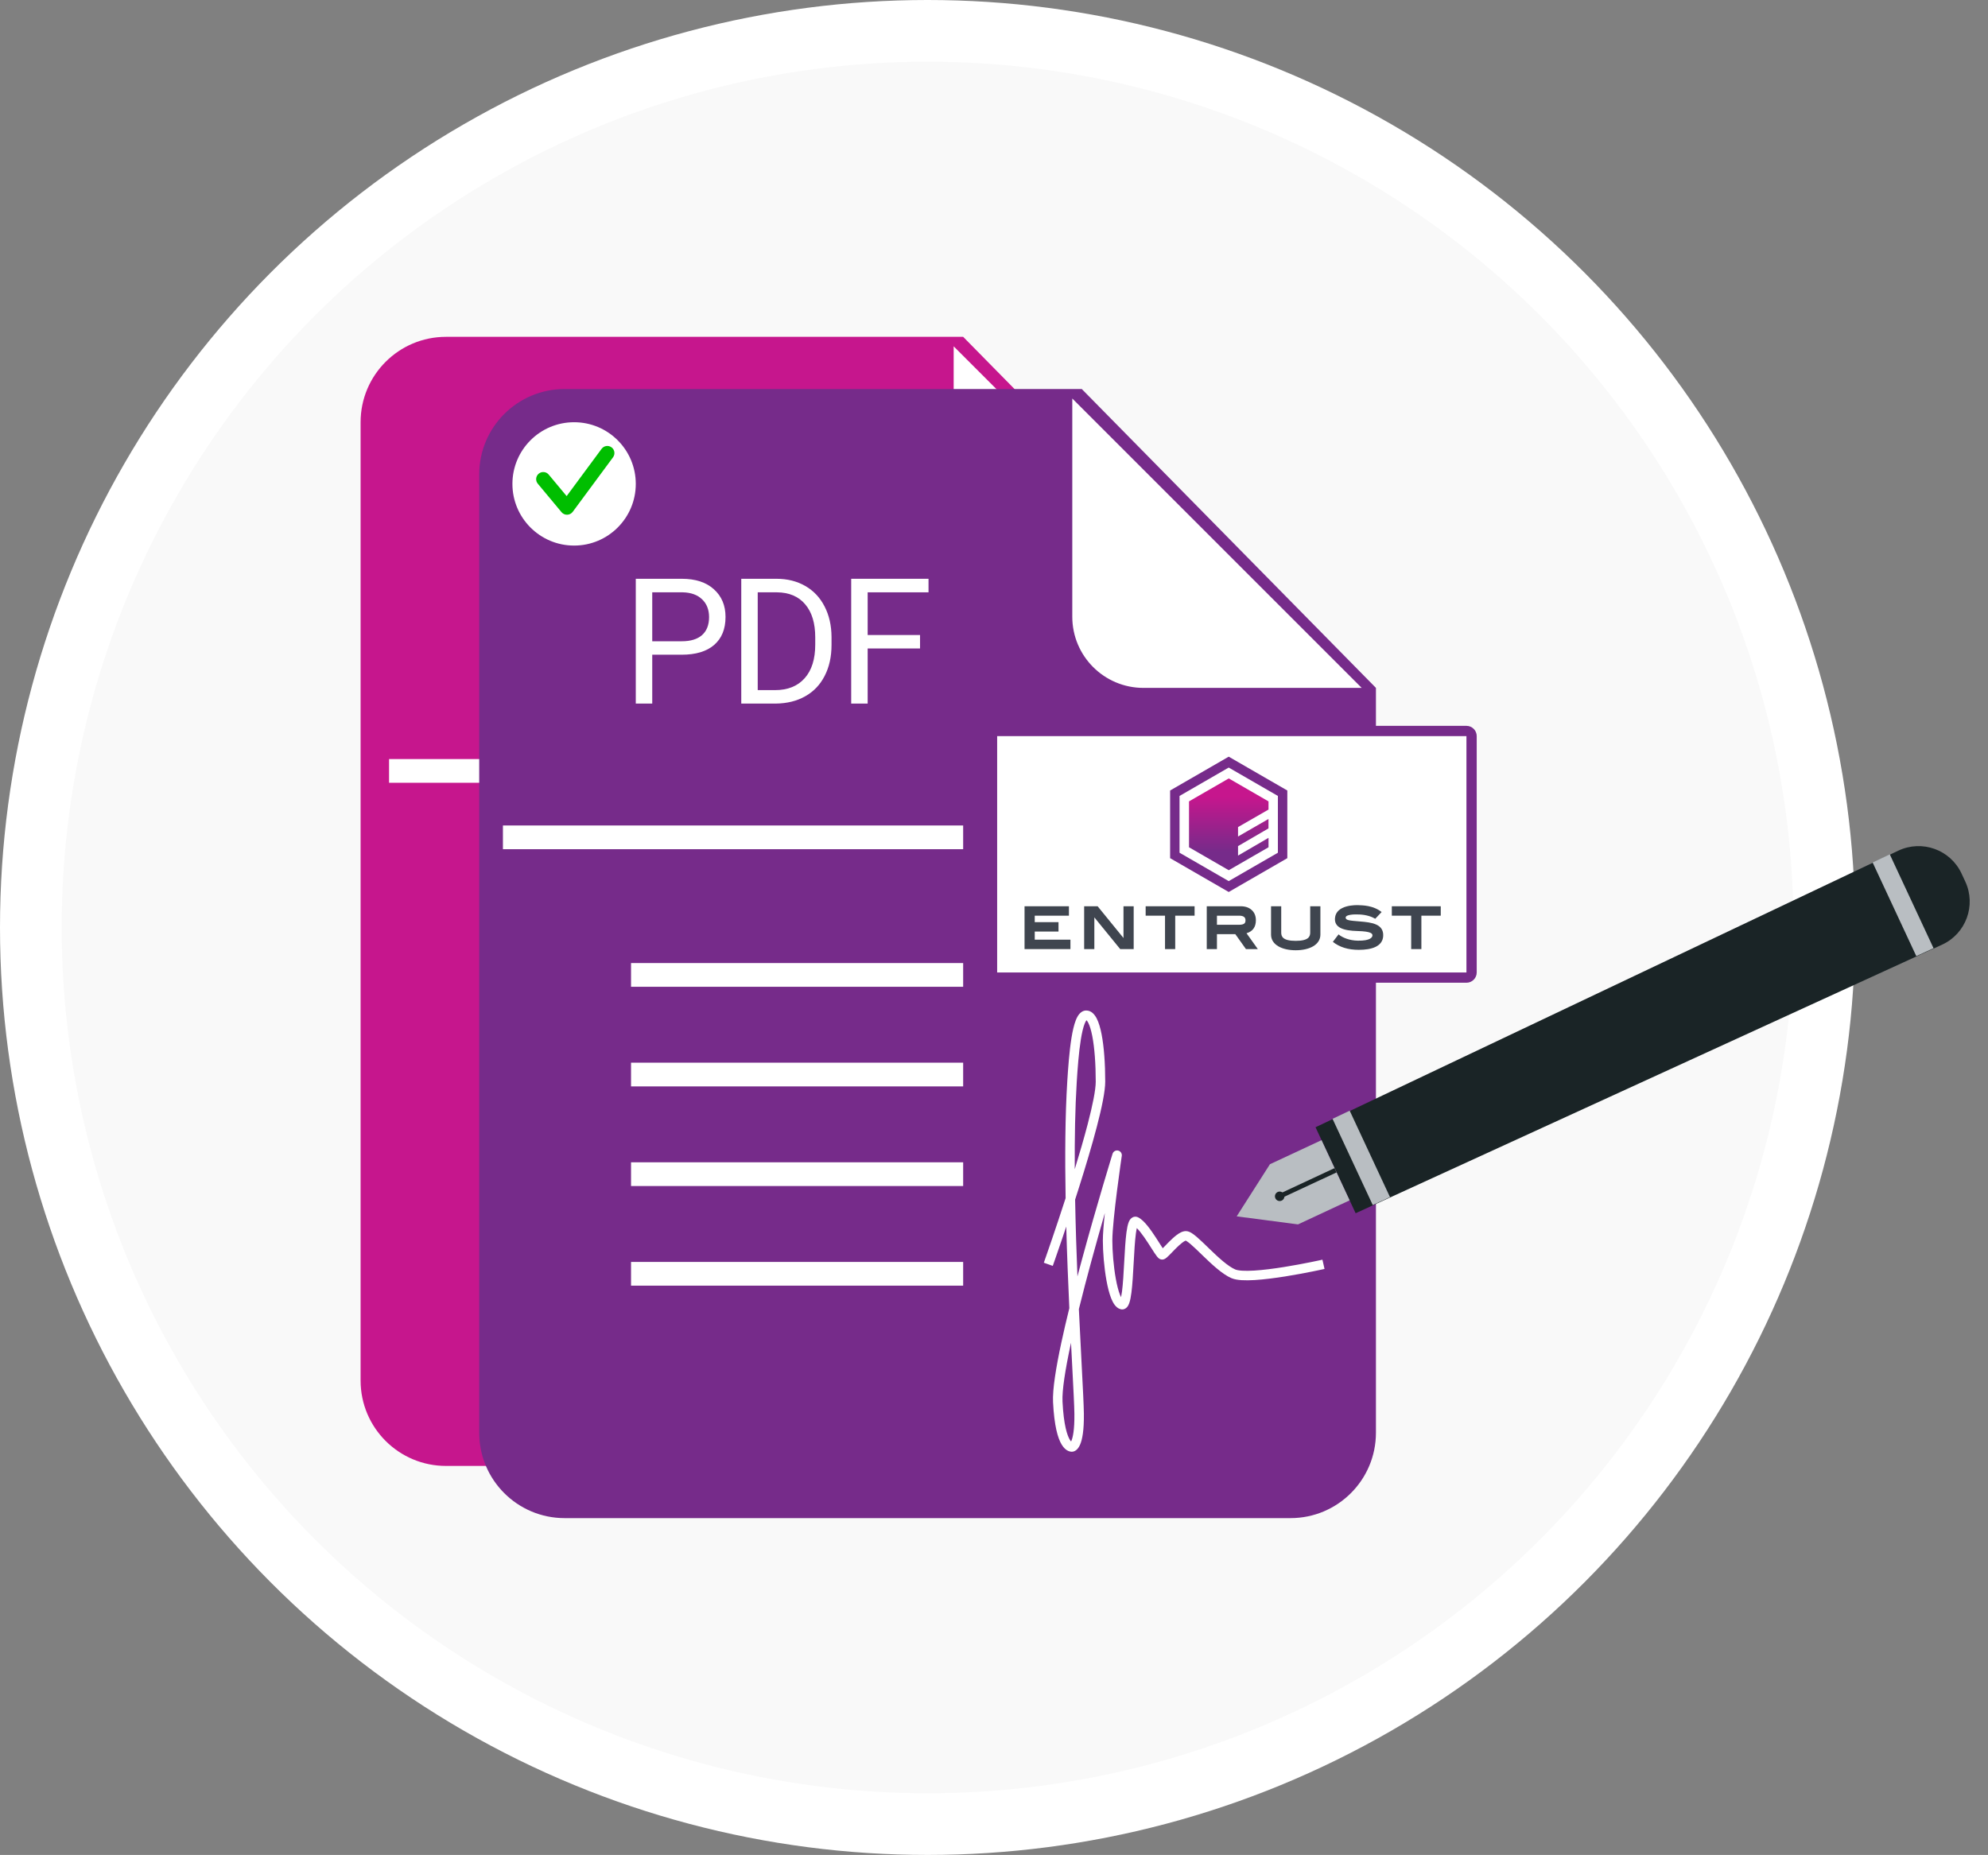
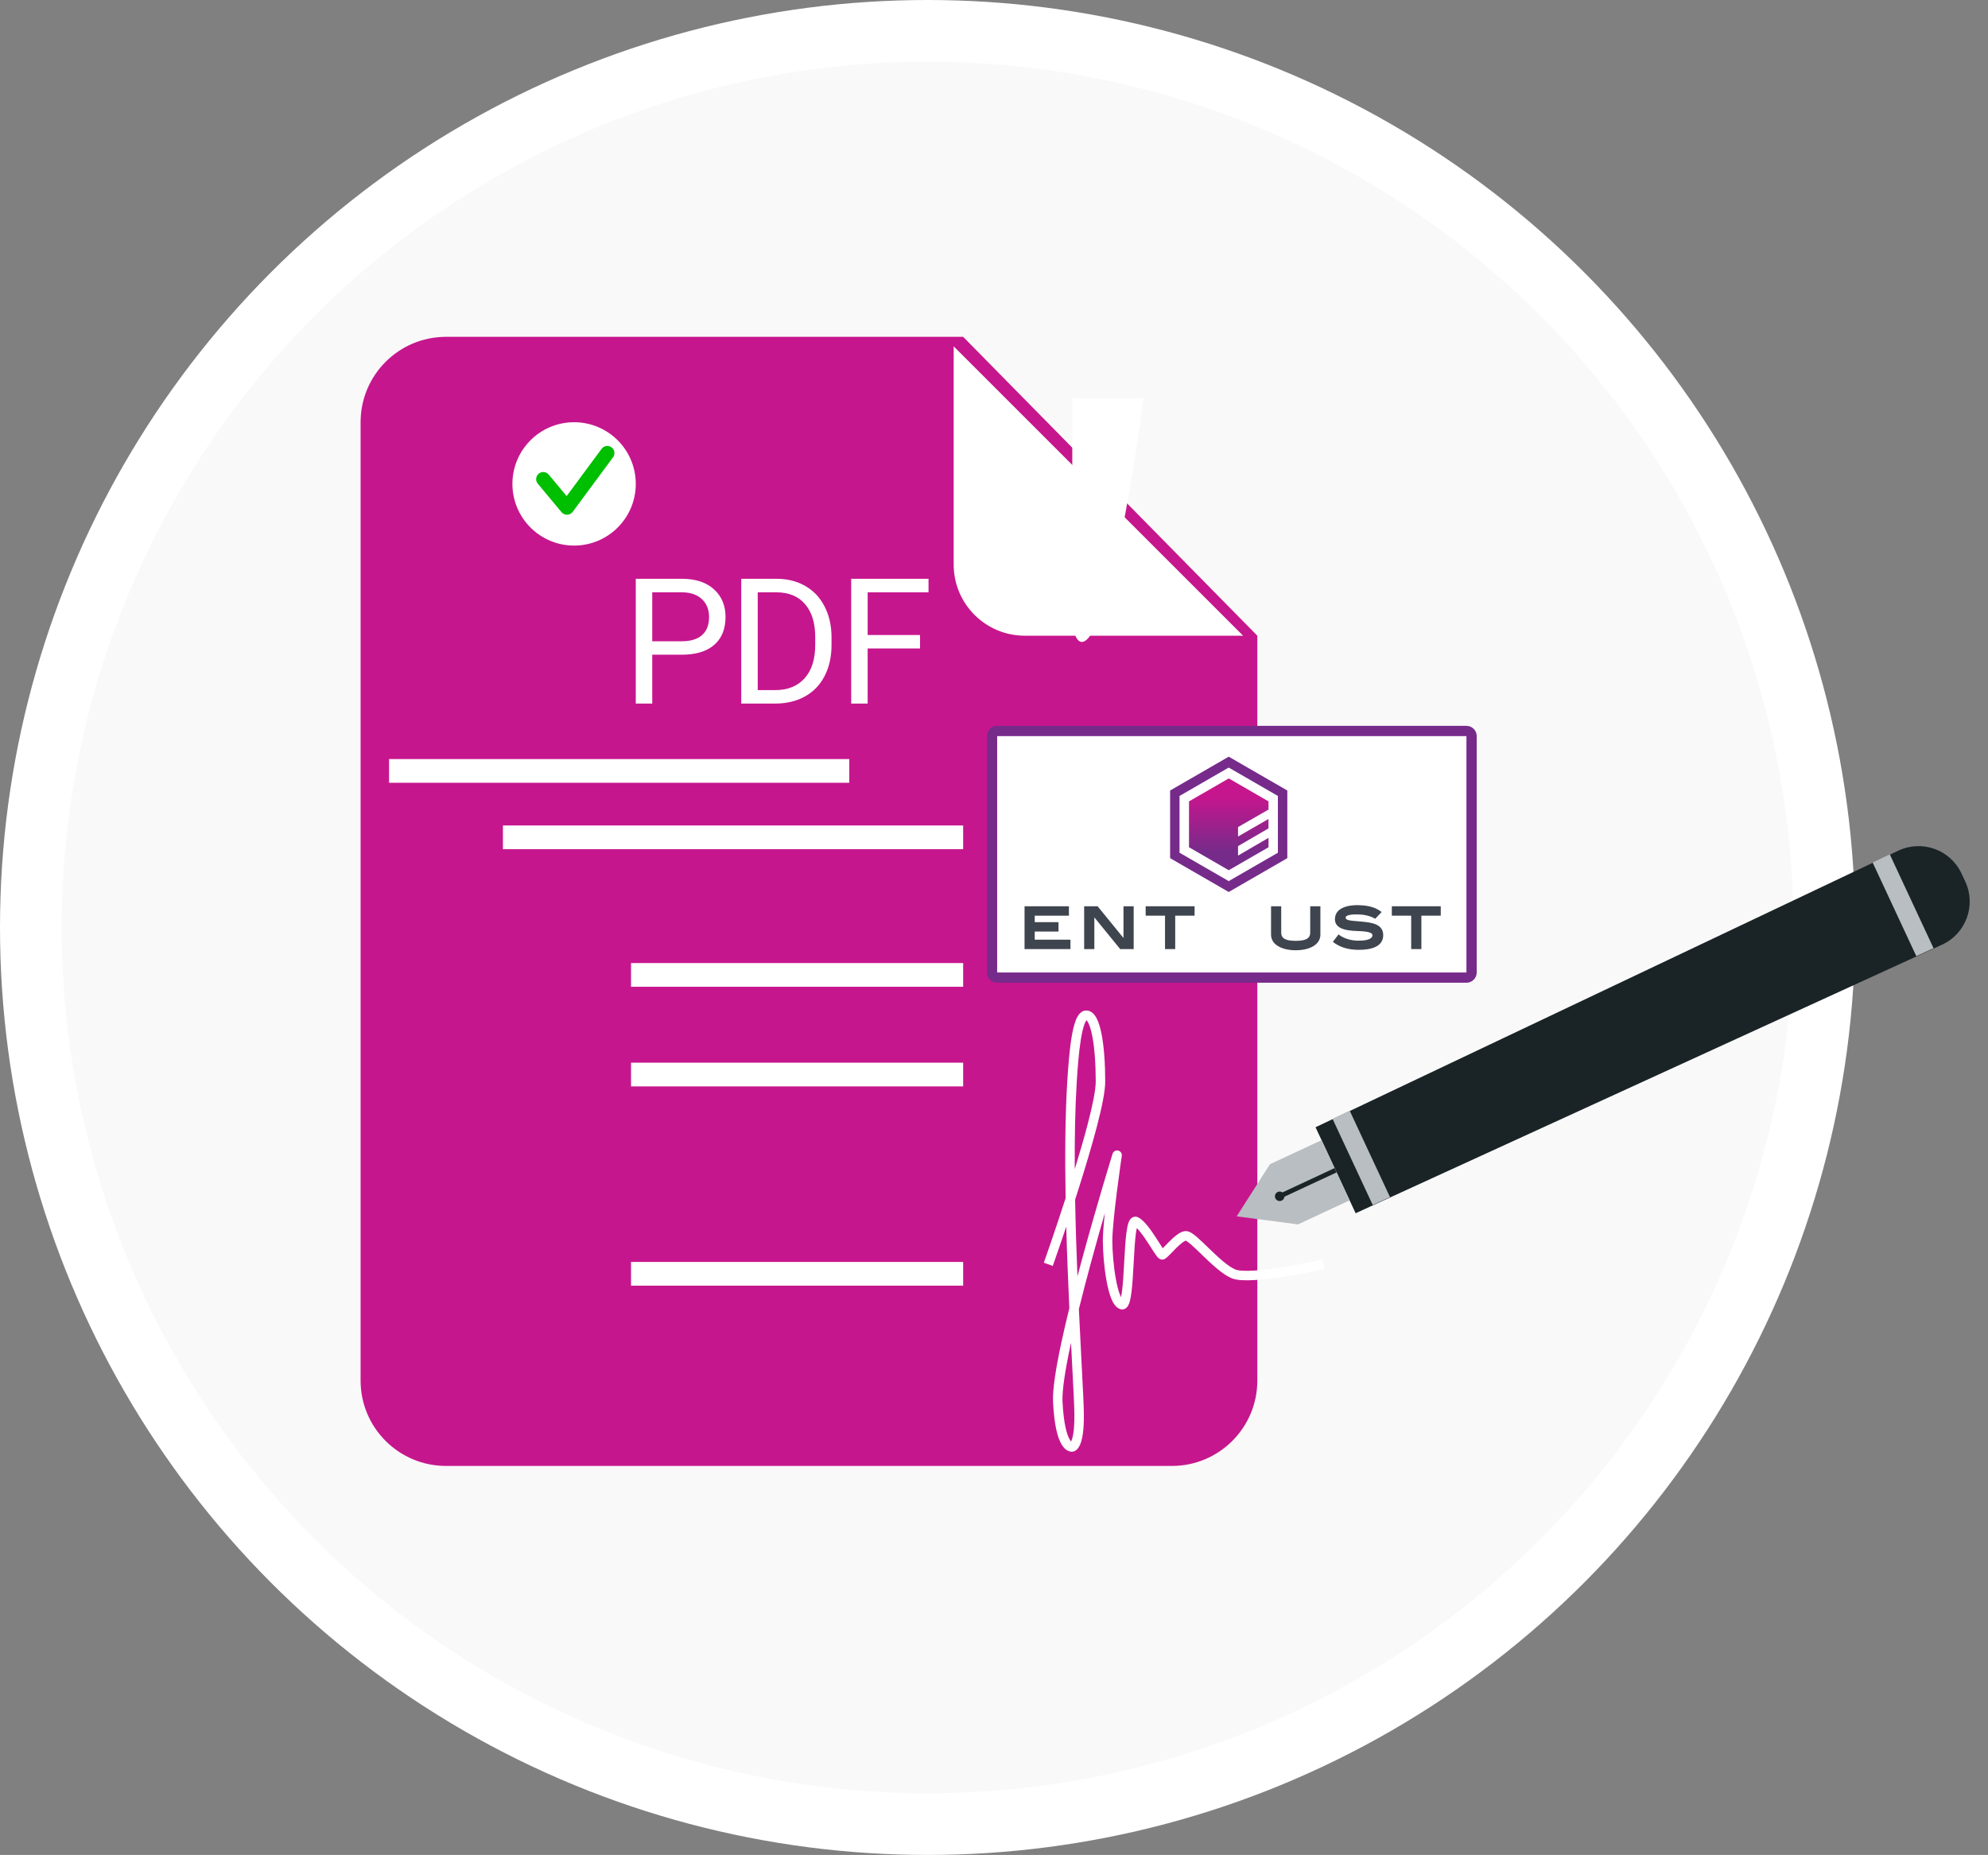
<svg xmlns="http://www.w3.org/2000/svg" width="419" height="391" viewBox="0 0 419 391" fill="none">
  <rect x="0" y="0" width="419" height="391" fill="#808080" stroke="none" />
  <circle cx="195.5" cy="195.5" r="195.5" fill="white" />
  <circle cx="195.5" cy="195.5" r="182.5" fill="#F9F9F9" />
  <path d="M76 89V291C76 300.941 84.059 309 94 309H247C256.941 309 265 300.941 265 291V134L203 71H94C84.059 71 76 79.059 76 89Z" fill="#C6168D" />
  <path d="M201 73L262 134H216C207.716 134 201 127.285 201 119V73Z" fill="white" />
  <rect x="82" y="160" width="97" height="5" fill="white" />
-   <path d="M101 100V302C101 311.941 109.059 320 119 320H272C281.941 320 290 311.941 290 302V145L228 82H119C109.059 82 101 90.059 101 100Z" fill="#762B8A" />
-   <path d="M226 84L287 145H241C232.716 145 226 138.285 226 130V84Z" fill="white" />
+   <path d="M226 84H241C232.716 145 226 138.285 226 130V84Z" fill="white" />
  <path d="M137.469 138.007V148.305H134V122H143.702C146.58 122 148.833 122.735 150.458 124.204C152.097 125.674 152.916 127.619 152.916 130.04C152.916 132.593 152.115 134.562 150.513 135.947C148.923 137.32 146.64 138.007 143.666 138.007H137.469ZM137.469 135.17H143.702C145.556 135.17 146.978 134.737 147.965 133.87C148.953 132.99 149.447 131.726 149.447 130.076C149.447 128.51 148.953 127.257 147.965 126.318C146.978 125.378 145.623 124.891 143.9 124.854H137.469V135.17Z" fill="white" />
  <path d="M156.232 148.305V122H163.657C165.946 122 167.969 122.506 169.727 123.518C171.486 124.529 172.841 125.969 173.792 127.835C174.756 129.702 175.244 131.846 175.256 134.267V135.947C175.256 138.428 174.774 140.602 173.81 142.469C172.859 144.336 171.492 145.769 169.709 146.769C167.939 147.769 165.873 148.281 163.513 148.305H156.232ZM159.701 124.854V145.468H163.35C166.024 145.468 168.101 144.637 169.583 142.975C171.076 141.313 171.823 138.946 171.823 135.875V134.339C171.823 131.352 171.119 129.034 169.709 127.384C168.312 125.722 166.325 124.879 163.747 124.854H159.701Z" fill="white" />
  <path d="M193.91 136.688H182.872V148.305H179.403V122H195.699V124.854H182.872V133.852H193.91V136.688Z" fill="white" />
  <rect x="106" y="174" width="97" height="5" fill="white" />
  <rect x="133" y="203" width="70" height="5" fill="white" />
  <rect x="133" y="224" width="70" height="5" fill="white" />
-   <rect x="133" y="245" width="70" height="5" fill="white" />
  <rect x="133" y="266" width="70" height="5" fill="white" />
  <path fill-rule="evenodd" clip-rule="evenodd" d="M227.499 213.716C227.821 213.347 228.302 213 228.942 213C230.048 213 230.739 213.89 231.143 214.674C231.583 215.525 231.917 216.68 232.174 217.996C232.691 220.647 232.942 224.218 232.942 228C232.942 230.023 232.218 233.489 231.191 237.432C230.154 241.417 228.773 246.013 227.396 250.364C227.129 251.208 226.862 252.042 226.597 252.862C226.697 258.341 226.878 263.844 227.087 269.046C227.402 267.853 227.721 266.664 228.04 265.488C229.636 259.604 231.248 254.033 232.46 249.935C233.066 247.886 233.573 246.204 233.928 245.034C234.105 244.449 234.245 243.992 234.34 243.681L234.449 243.326L234.487 243.205C234.487 243.205 234.487 243.204 235.442 243.5C236.432 243.647 236.432 243.647 236.432 243.647L236.409 243.798C236.395 243.897 236.373 244.044 236.346 244.232C236.292 244.609 236.214 245.152 236.12 245.819C235.933 247.152 235.684 248.975 235.434 250.938C234.932 254.894 234.442 259.326 234.442 261.5C234.442 263.694 234.688 266.884 235.176 269.571C235.421 270.919 235.719 272.094 236.058 272.941C236.134 273.13 236.208 273.293 236.28 273.434C236.351 273.105 236.419 272.696 236.482 272.208C236.694 270.561 236.818 268.312 236.943 266.021L236.944 266.008C237.068 263.742 237.195 261.431 237.42 259.75C237.53 258.926 237.675 258.162 237.892 257.616C237.994 257.36 238.164 257.011 238.469 256.763C238.638 256.625 238.866 256.503 239.148 256.47C239.431 256.437 239.686 256.504 239.89 256.606C240.598 256.96 241.275 257.674 241.852 258.386C242.455 259.13 243.056 260.008 243.592 260.828C243.873 261.257 244.12 261.646 244.347 262.002C244.578 262.364 244.787 262.692 244.987 262.995C245.015 263.037 245.042 263.077 245.068 263.116C245.222 262.961 245.394 262.783 245.583 262.588L245.63 262.539C245.856 262.305 246.104 262.05 246.36 261.793C246.868 261.285 247.44 260.744 247.999 260.325C248.279 260.115 248.578 259.919 248.883 259.771C249.179 259.628 249.545 259.5 249.942 259.5C250.433 259.5 250.882 259.741 251.192 259.936C251.541 260.156 251.917 260.453 252.298 260.782C252.96 261.352 253.728 262.096 254.524 262.867C254.645 262.984 254.766 263.101 254.887 263.219C255.825 264.125 256.801 265.055 257.754 265.849C258.719 266.652 259.598 267.264 260.336 267.581C260.615 267.7 261.104 267.801 261.827 267.847C262.53 267.891 263.378 267.879 264.328 267.822C266.226 267.708 268.455 267.417 270.597 267.075C272.736 266.734 274.768 266.346 276.268 266.043C277.017 265.892 277.632 265.762 278.059 265.67C278.272 265.624 278.439 265.587 278.552 265.562L278.68 265.534L278.722 265.525L278.942 266.5C279.163 267.475 279.162 267.475 279.162 267.476L279.15 267.478L279.116 267.486L278.983 267.515C278.867 267.541 278.697 267.578 278.48 267.625C278.046 267.719 277.422 267.85 276.664 268.004C275.148 268.31 273.086 268.703 270.912 269.05C268.742 269.396 266.44 269.698 264.448 269.819C263.452 269.878 262.515 269.894 261.701 269.843C260.906 269.793 260.144 269.675 259.548 269.419C258.537 268.986 257.479 268.223 256.474 267.385C255.458 266.539 254.434 265.562 253.497 264.656C253.373 264.536 253.25 264.417 253.129 264.3C252.327 263.523 251.607 262.826 250.993 262.297C250.64 261.993 250.351 261.77 250.127 261.629C250.016 261.559 249.946 261.525 249.909 261.509C249.878 261.518 249.826 261.537 249.752 261.572C249.604 261.644 249.419 261.76 249.199 261.925C248.757 262.256 248.267 262.715 247.774 263.207C247.531 263.45 247.294 263.695 247.068 263.929L247.018 263.981C246.811 264.195 246.611 264.402 246.431 264.582C246.24 264.773 246.047 264.958 245.875 265.1C245.79 265.17 245.686 265.25 245.571 265.317C245.492 265.364 245.255 265.5 244.942 265.5C244.688 265.5 244.497 265.409 244.401 265.356C244.296 265.297 244.213 265.231 244.157 265.181C244.046 265.082 243.946 264.967 243.866 264.868C243.701 264.663 243.513 264.391 243.319 264.099C243.13 263.813 242.896 263.446 242.646 263.054C242.409 262.684 242.159 262.291 241.918 261.922C241.392 261.117 240.836 260.308 240.298 259.646C240.04 259.327 239.806 259.068 239.6 258.867C239.532 259.165 239.465 259.547 239.402 260.016C239.19 261.601 239.067 263.821 238.941 266.117L238.937 266.193C238.814 268.437 238.687 270.743 238.465 272.464C238.355 273.323 238.211 274.11 238.005 274.687C237.905 274.966 237.758 275.294 237.518 275.554C237.243 275.851 236.776 276.114 236.2 275.97C235.636 275.829 235.227 275.441 234.942 275.064C234.649 274.677 234.406 274.196 234.201 273.684C233.79 272.656 233.463 271.331 233.208 269.929C232.697 267.116 232.442 263.806 232.442 261.5C232.442 260.139 232.617 258.01 232.862 255.693C231.958 258.826 230.961 262.359 229.97 266.012C229.08 269.294 228.195 272.671 227.388 275.94C227.591 280.29 227.799 284.282 227.976 287.682C228.231 292.569 228.422 296.234 228.442 297.989C228.483 301.532 228.109 303.455 227.637 304.528C227.396 305.077 227.107 305.453 226.785 305.693C226.624 305.813 226.463 305.892 226.313 305.939C226.239 305.963 226.169 305.978 226.106 305.988C226.087 305.99 226.069 305.993 226.052 305.994C226.03 305.997 226.006 305.999 225.98 306.001C225.915 306.005 225.837 306.006 225.75 305.998C225.573 305.983 225.362 305.937 225.132 305.833C224.667 305.623 224.2 305.214 223.777 304.521C222.954 303.176 222.196 300.592 221.944 295.55C221.811 292.898 222.563 288.27 223.707 282.946C224.196 280.668 224.763 278.239 225.376 275.747C225.129 270.406 224.892 264.528 224.729 258.543C224.326 259.747 223.948 260.864 223.608 261.862C223.091 263.376 222.661 264.618 222.359 265.483C222.208 265.915 222.09 266.252 222.009 266.482L221.885 266.834C221.885 266.834 221.885 266.834 220.942 266.5C220 266.166 220 266.166 220 266.165L220.123 265.818C220.203 265.59 220.321 265.254 220.471 264.824C220.771 263.964 221.2 262.725 221.715 261.216C222.52 258.856 223.534 255.835 224.594 252.557C224.44 243.841 224.491 235.198 224.944 227.938C225.118 225.151 225.371 221.604 225.836 218.747C226.067 217.326 226.361 216.013 226.749 215.034C226.942 214.548 227.183 214.079 227.499 213.716ZM226.52 246.456C227.529 243.167 228.489 239.873 229.256 236.928C230.292 232.948 230.942 229.727 230.942 228C230.942 224.282 230.694 220.853 230.211 218.379C229.968 217.133 229.677 216.194 229.366 215.591C229.198 215.265 229.067 215.116 228.991 215.05C228.889 215.174 228.755 215.402 228.608 215.772C228.301 216.545 228.035 217.686 227.81 219.068C227.363 221.815 227.115 225.269 226.94 228.062C226.595 233.593 226.484 239.915 226.52 246.456ZM225.732 283.045C225.708 283.152 225.685 283.26 225.662 283.366C224.51 288.73 223.824 293.102 223.941 295.45C224.189 300.408 224.93 302.574 225.483 303.479C225.585 303.646 225.676 303.762 225.75 303.842C225.768 303.807 225.787 303.767 225.807 303.722C226.105 303.045 226.482 301.468 226.442 298.011C226.424 296.354 226.239 292.809 225.99 288.046C225.909 286.5 225.822 284.825 225.732 283.045ZM235.442 243.5L236.432 243.647C236.508 243.13 236.174 242.641 235.664 242.525C235.154 242.409 234.641 242.706 234.487 243.205L235.442 243.5Z" fill="white" />
  <circle cx="121" cy="102" r="13" fill="white" />
  <path fill-rule="evenodd" clip-rule="evenodd" d="M128.892 94.294C129.558 94.786 129.699 95.725 129.206 96.392L120.706 107.892C120.433 108.262 120.004 108.486 119.544 108.499C119.083 108.513 118.642 108.314 118.348 107.96L113.348 101.96C112.817 101.324 112.903 100.378 113.54 99.848C114.176 99.317 115.122 99.403 115.652 100.04L119.429 104.572L126.794 94.609C127.286 93.942 128.225 93.801 128.892 94.294Z" fill="#00BE00" />
  <rect x="209" y="154" width="101" height="52" rx="3" fill="white" />
  <path fill-rule="evenodd" clip-rule="evenodd" d="M309.074 155.166H210.166V204.981H309.074V155.166ZM210.166 153C208.97 153 208 153.97 208 155.166V204.981C208 206.177 208.97 207.147 210.166 207.147H309.074C310.27 207.147 311.24 206.177 311.24 204.981V155.166C311.24 153.97 310.27 153 309.074 153H210.166Z" fill="#762B8A" />
  <path d="M258.97 188.021L246.619 180.89V166.629L258.97 159.497L271.322 166.629V180.891L258.97 188.021ZM269.334 179.743V167.775L258.969 161.792L248.604 167.775V179.743L258.969 185.727L269.334 179.743Z" fill="#762B8A" />
  <path d="M260.935 180.347V178.348L267.351 174.616V172.63L260.935 176.325V174.338L267.359 170.645L267.358 168.921L258.98 164.082L250.601 168.921V178.595L258.98 183.432L267.359 178.592V176.606L260.935 180.347Z" fill="url(#paint0_linear)" />
  <path d="M225.609 200.057H215.938V191.029H225.292V193.015H218.086V194.377H223.096V196.358H218.087V198.071H225.609V200.057Z" fill="#3F454F" />
  <path d="M228.501 191.029V200.057H230.649V193.372L236.099 200.057H238.94V191.029H236.791V197.721L231.341 191.029H228.501Z" fill="#3F454F" />
  <path d="M241.464 191.029V193.013H245.545V200.057H247.693V193.013H251.777V191.029H241.464Z" fill="#3F454F" />
  <path d="M293.347 191.029V193.013H297.428V200.057H299.576V193.013H303.66V191.029H293.347Z" fill="#3F454F" />
-   <path d="M261.487 191.028C262.467 191.028 263.245 191.295 263.825 191.829C264.404 192.363 264.695 193.079 264.695 193.976C264.695 195.406 264.037 196.32 262.724 196.718L265.103 200.054H262.6L260.365 196.913H256.489V200.054H254.34V191.026H261.487V191.028ZM256.489 193.016V194.933H261.109C262.391 194.933 262.504 194.479 262.504 193.967C262.504 193.389 262.134 193.015 261.178 193.015H256.489V193.016Z" fill="#3F454F" />
  <path d="M273.09 198.32C275.886 198.32 276.146 197.365 276.146 196.539V191.031H278.293V197.003C278.293 199.14 276.003 200.302 273.091 200.302H273.092C270.179 200.302 267.89 199.139 267.89 197.003V191.031H270.037V196.539C270.033 197.363 270.295 198.32 273.09 198.32Z" fill="#3F454F" />
  <path d="M289.857 193.661L291.197 192.246C289.382 190.8 287.082 190.843 286.449 190.802C285.814 190.761 281.554 190.672 281.363 193.566C281.234 195.531 283.109 196.174 286.124 196.249C289.14 196.324 289.266 196.848 289.262 197.177C289.258 197.533 288.876 198.326 286.178 198.282C284.427 198.254 282.928 197.641 282.119 196.956L280.918 198.529C282.333 199.652 284.139 200.214 286.384 200.214C289.085 200.214 291.405 199.513 291.528 197.303C291.67 194.734 289.047 194.43 286.653 194.233C284.341 194.043 283.612 193.981 283.619 193.409C283.627 192.778 285.374 192.696 286.582 192.763C287.992 192.843 289.052 193.197 289.857 193.661Z" fill="#3F454F" />
  <path d="M400.07 179.318C405.083 176.938 411.076 179.096 413.421 184.125L414.208 185.813C416.554 190.843 414.355 196.821 409.309 199.131L285.72 255.735L277.268 237.609L400.07 179.318Z" fill="#1A2426" />
  <path d="M278.536 240.327L267.66 245.399L260.649 256.392L273.577 258.087L284.452 253.016L278.536 240.327Z" fill="#B9BEC2" />
  <path d="M292.965 252.341L284.466 234.116L280.852 235.831L289.328 254.007L292.965 252.341Z" fill="#B9BEC2" />
  <path fill-rule="evenodd" clip-rule="evenodd" d="M407.524 199.873L398.296 180.084L394.682 181.799L403.887 201.539L407.524 199.873Z" fill="#B9BEC2" />
  <path d="M281.283 246.219L281.705 247.125L269.923 252.619L269.501 251.713L281.283 246.219Z" fill="#1A2426" />
  <path d="M270.135 253.072C269.634 253.305 269.039 253.089 268.806 252.588C268.572 252.088 268.789 251.493 269.289 251.259C269.79 251.026 270.385 251.243 270.618 251.743C270.852 252.244 270.635 252.839 270.135 253.072Z" fill="#1A2426" />
  <defs>
    <linearGradient id="paint0_linear" x1="258.98" y1="164.083" x2="258.98" y2="183.432" gradientUnits="userSpaceOnUse">
      <stop offset="0.2" stop-color="#C6168D" />
      <stop offset="0.8" stop-color="#762B8A" />
    </linearGradient>
  </defs>
</svg>